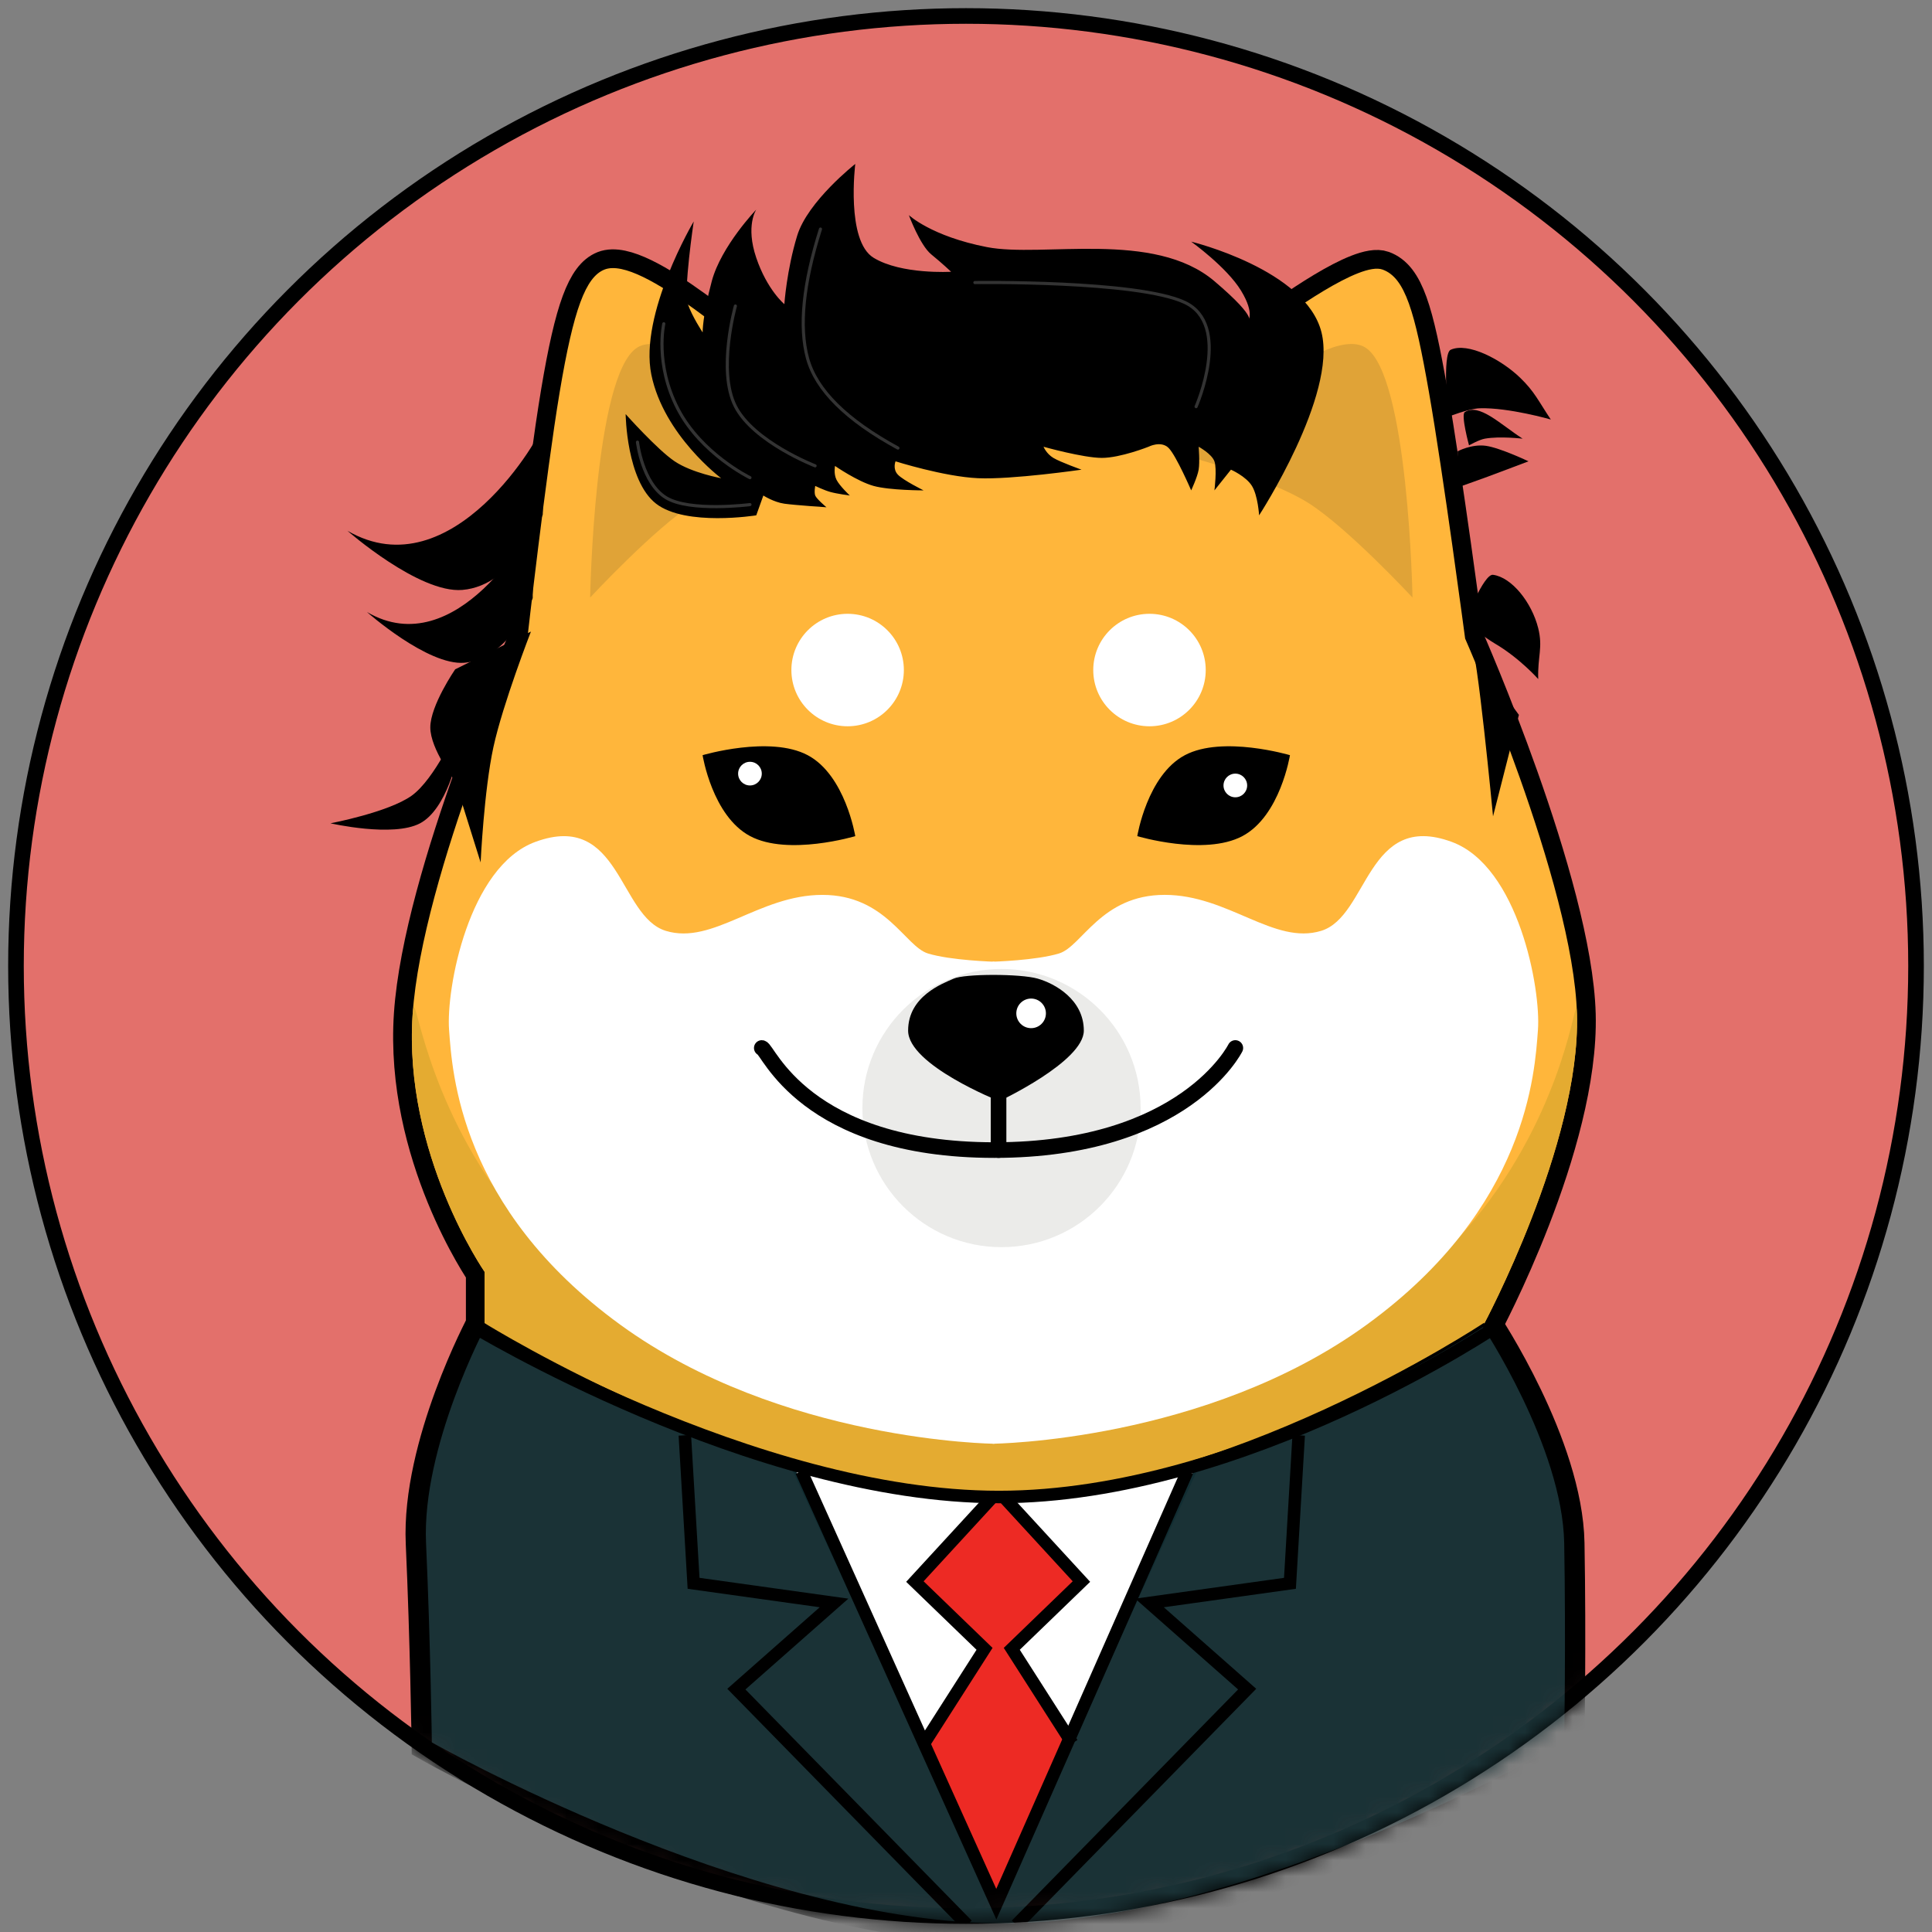
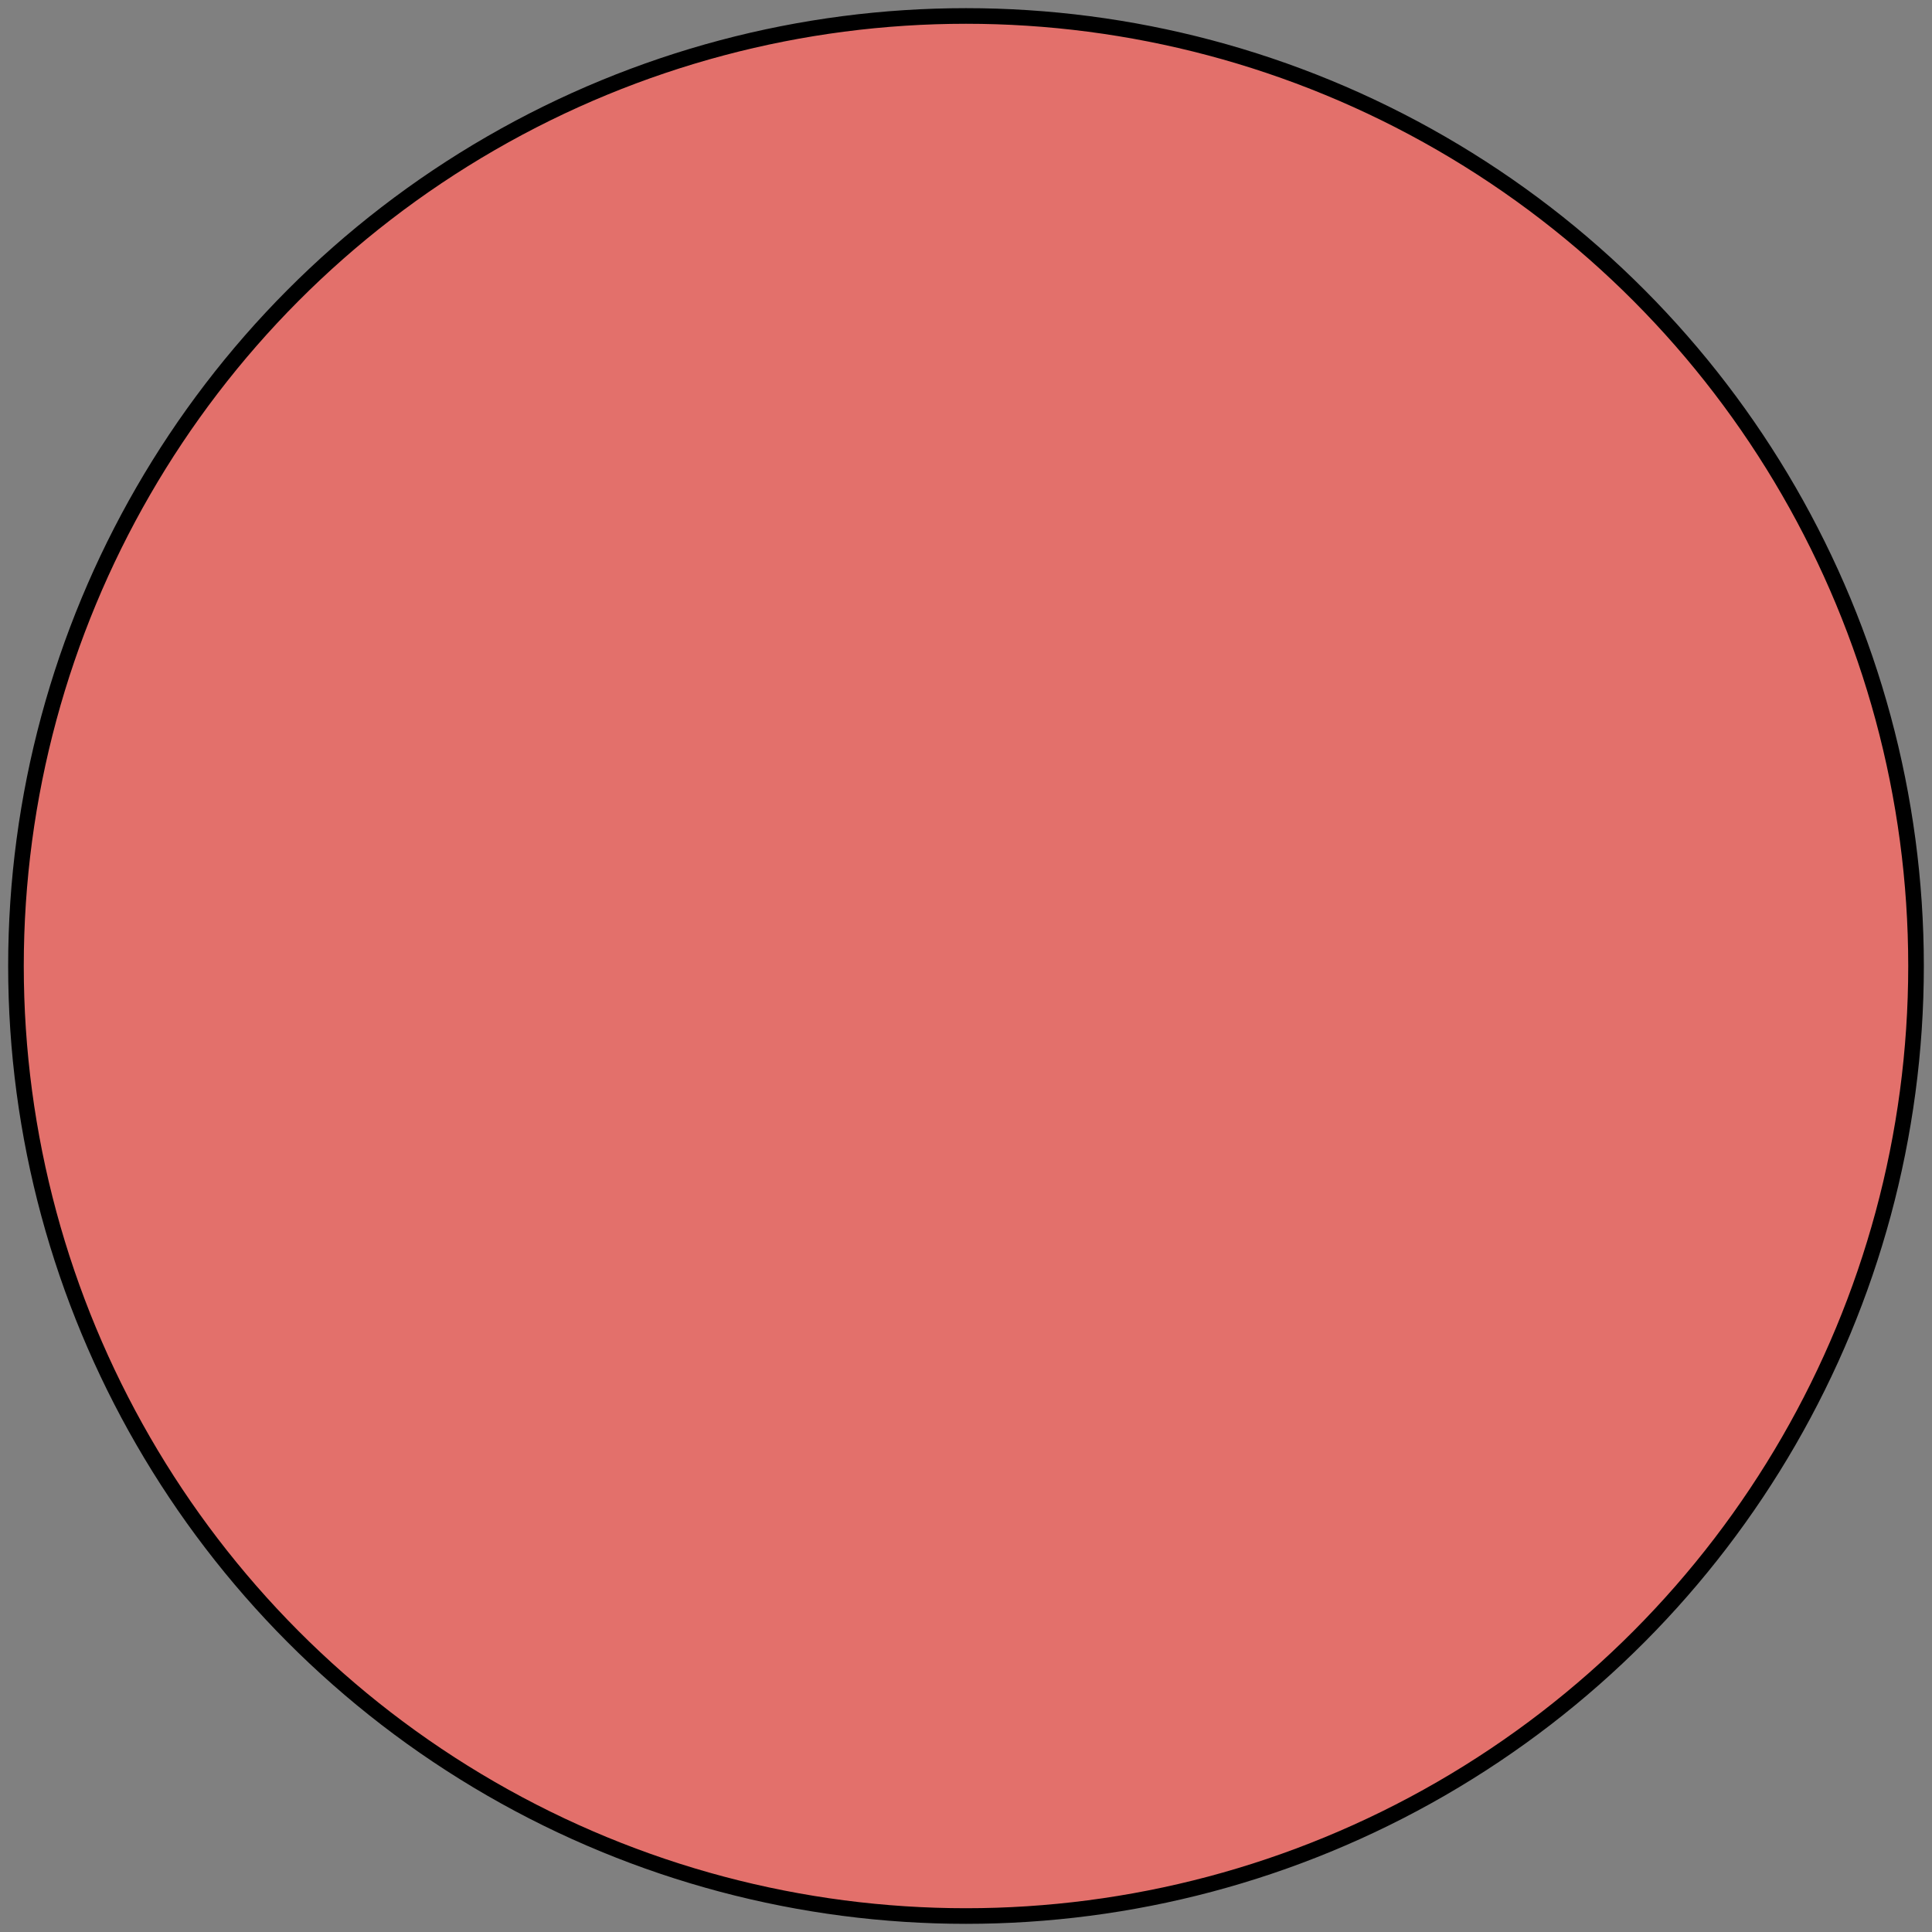
<svg xmlns="http://www.w3.org/2000/svg" width="121" height="121" viewBox="0 0 121 121" fill="none">
  <rect x="0" y="0" width="121" height="121" fill="#808080" stroke="none" />
  <circle cx="60.5" cy="60.5" r="59.5" fill="#E3706B" stroke="black" stroke-width="0.978" />
  <mask id="mask0" mask-type="alpha" maskUnits="userSpaceOnUse" x="0" y="0" width="121" height="121">
-     <circle cx="60.5" cy="60.5" r="59.5" fill="white" stroke="white" stroke-width="0.978" />
-   </mask>
+     </mask>
  <g mask="url(#mask0)">
    <path fill-rule="evenodd" clip-rule="evenodd" d="M30.353 82.985C30.353 82.985 26.309 90.55 26.585 96.649C26.861 102.748 26.95 109.184 26.95 109.184C26.95 109.184 46.689 120.373 62.399 120.557C78.109 120.741 98.063 109.184 98.063 109.184C98.063 109.184 98.171 102.748 98.063 96.649C97.954 90.55 92.91 82.985 92.91 82.985C92.91 82.985 76.626 93.756 62.168 93.756C47.71 93.756 30.353 82.985 30.353 82.985Z" fill="black" stroke="black" stroke-width="2.347" />
    <path fill-rule="evenodd" clip-rule="evenodd" d="M69.828 27.695C69.828 27.695 64.832 27.176 62.262 27.176C59.692 27.176 54.815 27.695 54.815 27.695C54.815 27.695 53.073 26.826 52.212 26.236C51.35 25.645 49.741 24.214 49.741 24.214C49.741 24.214 45.646 20.91 43.462 19.339C41.278 17.768 39.023 16.419 37.857 16.883C36.691 17.348 35.926 19.337 35.051 24.565C34.178 29.793 33.027 39.995 33.027 39.995C33.027 39.995 26.434 54.764 25.843 63.528C25.252 72.291 30.353 79.659 30.353 79.659V82.985C30.353 82.985 46 93.756 62.262 93.756C78.524 93.756 92.91 82.985 92.91 82.985C92.91 82.985 98.983 71.683 98.765 63.528C98.547 55.373 91.761 39.995 91.761 39.995C91.761 39.995 90.39 29.677 89.495 24.565C88.601 19.454 87.999 17.4 86.592 16.883C85.185 16.367 80.714 19.607 78.895 20.938C77.076 22.269 74.741 24.214 74.741 24.214C74.741 24.214 73.245 25.596 72.343 26.236C71.441 26.875 69.828 27.695 69.828 27.695Z" fill="black" stroke="black" stroke-width="2.347" />
    <path fill-rule="evenodd" clip-rule="evenodd" d="M69.828 27.695C69.828 27.695 64.832 27.176 62.262 27.176C59.692 27.176 54.815 27.695 54.815 27.695C54.815 27.695 53.073 26.826 52.212 26.236C51.35 25.645 49.741 24.214 49.741 24.214C49.741 24.214 45.646 20.91 43.462 19.339C41.278 17.768 39.023 16.419 37.857 16.883C36.691 17.348 35.926 19.337 35.051 24.565C34.178 29.793 33.027 39.995 33.027 39.995C33.027 39.995 26.434 54.764 25.843 63.528C25.252 72.291 30.353 79.659 30.353 79.659V82.985C30.353 82.985 46 93.756 62.262 93.756C78.524 93.756 92.91 82.985 92.91 82.985C92.91 82.985 98.983 71.683 98.765 63.528C98.547 55.373 91.761 39.995 91.761 39.995C91.761 39.995 90.39 29.677 89.495 24.565C88.601 19.454 87.999 17.4 86.592 16.883C85.185 16.367 80.714 19.607 78.895 20.938C77.076 22.269 74.741 24.214 74.741 24.214C74.741 24.214 73.245 25.596 72.343 26.236C71.441 26.875 69.828 27.695 69.828 27.695Z" fill="#FFB63B" />
    <path fill-rule="evenodd" clip-rule="evenodd" d="M25.843 63.528C25.252 72.291 30.353 79.659 30.353 79.659V82.985C30.353 82.985 46 93.756 62.262 93.756C78.524 93.756 92.91 82.985 92.91 82.985C92.91 82.985 98.983 71.683 98.765 63.528C98.656 59.456 97.757 88.531 62.277 88.371C26.797 88.21 26.139 59.14 25.843 63.528Z" fill="#E4AB31" />
    <path fill-rule="evenodd" clip-rule="evenodd" d="M71.227 52.367C71.227 52.367 71.845 48.549 74.208 47.296C76.57 46.042 80.789 47.296 80.789 47.296C80.789 47.296 80.186 51.106 77.808 52.367C75.431 53.628 71.227 52.367 71.227 52.367Z" fill="black" />
    <path fill-rule="evenodd" clip-rule="evenodd" d="M53.565 52.367C53.565 52.367 52.947 48.549 50.584 47.296C48.221 46.042 44.003 47.296 44.003 47.296C44.003 47.296 44.606 51.106 46.983 52.367C49.361 53.628 53.565 52.367 53.565 52.367Z" fill="black" />
    <circle cx="71.992" cy="41.964" r="3.522" fill="white" />
    <circle cx="53.086" cy="41.964" r="3.522" fill="white" />
    <path fill-rule="evenodd" clip-rule="evenodd" d="M62.278 60.232C62.278 60.232 59.557 60.156 58.118 59.716C56.679 59.275 55.486 56.046 51.504 56.046C47.523 56.046 44.651 59.206 41.697 58.298C38.744 57.39 38.848 50.777 33.533 52.725C29.351 54.257 27.929 61.929 28.126 64.518C28.322 67.107 28.758 75.633 38.848 82.966C48.937 90.299 62.278 90.421 62.278 90.421V60.232Z" fill="white" />
    <path fill-rule="evenodd" clip-rule="evenodd" d="M62.168 60.231C62.168 60.231 64.889 60.155 66.328 59.715C67.767 59.274 68.96 56.045 72.942 56.045C76.923 56.045 79.795 59.205 82.748 58.297C85.702 57.389 85.598 50.776 90.913 52.724C95.095 54.255 96.516 61.928 96.32 64.517C96.124 67.106 95.687 75.632 85.598 82.965C75.509 90.297 62.168 90.42 62.168 90.42V60.231Z" fill="white" />
    <circle opacity="0.398" cx="62.724" cy="69.397" r="8.712" fill="#CBCBC8" />
    <path fill-rule="evenodd" clip-rule="evenodd" d="M74.208 28.53C74.208 28.53 82.819 20.068 85.517 21.769C88.214 23.47 88.464 37.425 88.464 37.425C88.464 37.425 84.411 33.058 81.937 31.498C79.463 29.938 74.208 28.53 74.208 28.53Z" fill="#E0A337" />
    <path fill-rule="evenodd" clip-rule="evenodd" d="M51.216 28.53C51.216 28.53 42.604 20.068 39.907 21.769C37.209 23.47 36.96 37.425 36.96 37.425C36.96 37.425 41.013 33.058 43.487 31.498C45.96 29.938 51.216 28.53 51.216 28.53Z" fill="#E0A337" />
    <circle cx="77.368" cy="49.193" r="0.741" fill="white" />
    <circle cx="46.969" cy="48.452" r="0.741" fill="white" />
    <path fill-rule="evenodd" clip-rule="evenodd" d="M59.729 61.291C60.427 60.98 63.91 60.98 64.992 61.291C66.074 61.601 67.879 62.607 67.879 64.546C67.879 66.485 62.583 68.965 62.583 68.965C62.583 68.965 56.875 66.705 56.875 64.546C56.875 62.388 59.031 61.601 59.729 61.291Z" fill="black" />
-     <circle cx="64.578" cy="63.466" r="0.927" fill="white" />
    <path d="M47.71 65.635C48.087 65.635 50.347 72.029 62.277 72.029C74.208 72.029 77.368 65.635 77.368 65.635" stroke="black" stroke-width="0.978" stroke-linecap="round" />
    <path d="M62.539 67.334V72.029" stroke="black" stroke-width="0.978" stroke-linecap="round" />
-     <path fill-rule="evenodd" clip-rule="evenodd" d="M78.857 32.275C78.857 32.275 83.743 24.759 82.765 20.818C81.787 16.877 74.603 15.134 74.603 15.134C74.603 15.134 76.827 16.728 77.727 18.205C78.628 19.682 78.138 20.156 78.138 20.156C78.138 20.156 78.975 20.088 76.059 17.611C72.265 14.386 65.304 16.155 61.813 15.476C58.322 14.797 56.921 13.472 56.921 13.472C56.921 13.472 57.616 15.354 58.322 15.93C59.028 16.506 59.567 17.02 59.567 17.02C59.567 17.02 56.463 17.209 54.715 16.146C52.966 15.083 53.565 10.268 53.565 10.268C53.565 10.268 50.586 12.605 49.928 14.757C49.269 16.909 49.124 19.049 49.124 19.049C49.124 19.049 48.049 18.163 47.364 16.146C46.679 14.129 47.364 13.126 47.364 13.126C47.364 13.126 45.166 15.415 44.578 17.611C43.99 19.808 44.006 20.818 44.006 20.818C44.006 20.818 43.363 19.848 43.079 19.049C42.795 18.25 43.447 13.87 43.447 13.87C43.447 13.87 40.017 19.668 40.793 23.462C41.569 27.256 45.166 29.95 45.166 29.95C45.166 29.95 43.341 29.622 42.254 28.893C41.166 28.163 39.184 25.936 39.184 25.936C39.184 25.936 39.23 30.104 41.091 31.546C42.952 32.988 47.364 32.275 47.364 32.275L47.808 31.034C47.808 31.034 48.461 31.454 49.124 31.546C49.786 31.639 51.761 31.77 51.761 31.77C51.761 31.77 51.135 31.243 51.057 31.034C50.98 30.825 51.057 30.434 51.057 30.434C51.057 30.434 51.609 30.703 52.012 30.814C52.415 30.926 53.222 31.034 53.222 31.034C53.222 31.034 52.581 30.429 52.39 30.048C52.2 29.666 52.296 29.182 52.296 29.182C52.296 29.182 53.699 30.154 54.715 30.434C55.73 30.714 57.844 30.712 57.844 30.712C57.844 30.712 56.585 30.091 56.237 29.731C55.889 29.37 56.087 28.893 56.087 28.893C56.087 28.893 59.122 29.854 61.255 29.95C63.388 30.045 67.735 29.415 67.735 29.415C67.735 29.415 66.412 28.944 65.97 28.678C65.529 28.412 65.356 27.98 65.356 27.98C65.356 27.98 67.845 28.678 69.009 28.678C70.174 28.678 71.93 27.98 71.93 27.98C71.93 27.98 72.717 27.573 73.196 28.062C73.674 28.552 74.603 30.712 74.603 30.712C74.603 30.712 74.99 29.886 75.071 29.415C75.151 28.944 75.071 27.98 75.071 27.98C75.071 27.98 75.89 28.423 76.059 28.893C76.229 29.362 76.059 30.712 76.059 30.712L77.094 29.415C77.094 29.415 78.034 29.827 78.409 30.434C78.783 31.041 78.857 32.275 78.857 32.275Z" fill="black" />
    <path opacity="0.2" d="M51.386 14.346C50.305 17.764 50.035 20.463 50.576 22.444C51.117 24.425 53.004 26.298 56.237 28.062" stroke="white" stroke-width="0.196" stroke-linecap="round" />
    <path opacity="0.2" d="M61.056 17.696C61.056 17.696 71.222 17.549 74.195 18.938C77.168 20.328 74.911 25.467 74.911 25.467" stroke="white" stroke-width="0.196" stroke-linecap="round" />
    <path opacity="0.2" d="M46.057 19.165C46.057 19.165 44.915 23.211 46.057 25.447C47.198 27.684 51.047 29.174 51.047 29.174" stroke="white" stroke-width="0.196" stroke-linecap="round" />
    <path opacity="0.2" d="M41.573 20.277C41.573 20.277 40.993 22.773 42.451 25.599C43.909 28.426 46.969 29.916 46.969 29.916" stroke="white" stroke-width="0.196" stroke-linecap="round" />
    <path opacity="0.2" d="M39.925 27.691C39.925 27.691 40.217 30.248 41.706 31.167C43.194 32.086 46.969 31.603 46.969 31.603" stroke="white" stroke-width="0.196" stroke-linecap="round" />
    <path fill-rule="evenodd" clip-rule="evenodd" d="M92.004 27.893C92.004 27.893 91.481 25.97 91.74 25.808C92.65 25.237 93.934 26.55 95.361 27.474C95.361 27.474 93.929 27.305 92.991 27.474C92.631 27.538 92.004 27.893 92.004 27.893Z" fill="black" />
    <path fill-rule="evenodd" clip-rule="evenodd" d="M90.694 26.105C90.694 26.105 90.314 22.151 90.852 21.907C91.927 21.418 94.005 22.499 95.206 23.658C96.111 24.531 96.338 25.096 97.126 26.274C97.126 26.274 94.491 25.516 92.677 25.57C91.982 25.59 90.694 26.105 90.694 26.105Z" fill="black" />
    <path fill-rule="evenodd" clip-rule="evenodd" d="M91.742 38.96C91.742 38.96 92.923 35.922 93.508 36C94.678 36.155 95.933 37.726 96.338 39.345C96.642 40.565 96.293 41.112 96.338 42.529C96.338 42.529 95.172 41.209 93.605 40.293C93.005 39.943 91.742 38.96 91.742 38.96Z" fill="black" />
    <path fill-rule="evenodd" clip-rule="evenodd" d="M30.353 82.985C30.353 82.985 26.309 90.55 26.585 96.649C26.861 102.748 26.95 109.184 26.95 109.184C26.95 109.184 46.689 120.373 62.399 120.557C78.109 120.741 98.063 109.184 98.063 109.184C98.063 109.184 98.171 102.748 98.063 96.649C97.954 90.55 92.91 82.985 92.91 82.985C92.91 82.985 76.626 93.756 62.168 93.756C47.71 93.756 30.353 82.985 30.353 82.985Z" fill="#1A3236" stroke="black" stroke-width="0.196" />
    <path fill-rule="evenodd" clip-rule="evenodd" d="M62.399 119.259L75.041 91.733C75.041 91.733 66.345 93.756 62.168 93.756C58.315 93.756 49.564 91.733 49.564 91.733L62.399 119.259Z" fill="white" stroke="#112D32" stroke-width="0.196" />
-     <path fill-rule="evenodd" clip-rule="evenodd" d="M62.354 93.756L67.779 98.686L62.722 104.109L57.3 99.052L62.354 93.756Z" fill="#ED2A24" />
    <path fill-rule="evenodd" clip-rule="evenodd" d="M62.722 101.882L66.861 109.184L62.399 119.258L57.878 109.184L62.722 101.882Z" fill="#ED2A24" />
    <path fill-rule="evenodd" clip-rule="evenodd" d="M91.292 28.264C91.292 28.264 92.169 27.795 93.062 27.921C93.956 28.048 95.729 28.892 95.729 28.892C95.729 28.892 93.926 29.576 93.168 29.856C92.411 30.135 91.35 30.506 91.35 30.506L91.292 28.264Z" fill="black" />
    <path fill-rule="evenodd" clip-rule="evenodd" d="M33.364 32.655C33.364 33.091 28.577 41.607 22.984 38.331C22.984 38.331 26.788 41.701 29.089 41.508C31.922 41.269 33.364 37.458 33.364 37.458C33.364 37.458 33.364 32.218 33.364 32.655Z" fill="black" />
    <path fill-rule="evenodd" clip-rule="evenodd" d="M33.994 26.619C33.994 27.128 28.352 37.063 21.76 33.242C21.76 33.242 26.244 37.173 28.955 36.947C32.294 36.669 33.994 32.223 33.994 32.223C33.994 32.223 33.994 26.109 33.994 26.619Z" fill="black" />
    <path fill-rule="evenodd" clip-rule="evenodd" d="M33.252 39.555C33.252 39.555 31.494 44.075 30.904 46.784C30.314 49.492 30.101 54.013 30.101 54.013L28.508 48.928C28.508 48.928 26.95 46.931 26.95 45.556C26.95 44.182 28.508 41.919 28.508 41.919L33.252 39.555Z" fill="black" />
    <path fill-rule="evenodd" clip-rule="evenodd" d="M28.665 45.559C28.665 45.559 27.233 48.792 25.782 49.833C24.331 50.873 20.699 51.563 20.699 51.563C20.699 51.563 24.616 52.461 26.309 51.563C28.002 50.665 28.665 47.339 28.665 47.339V45.559Z" fill="black" />
    <path fill-rule="evenodd" clip-rule="evenodd" d="M92.12 40.296C92.491 40.406 93.508 51.127 93.508 51.127L95.128 44.773C95.128 44.773 91.749 40.186 92.12 40.296Z" fill="black" />
    <path d="M81.336 89.891L80.789 99.162L71.992 100.392L78.109 105.789L63.651 120.557" stroke="black" stroke-width="0.782" />
    <path d="M42.891 89.891L43.438 99.162L52.235 100.392L46.118 105.789L60.576 120.557" stroke="black" stroke-width="0.782" />
    <path d="M29.457 82.985C29.457 82.985 47.155 93.756 62.56 93.756C77.966 93.756 93.865 82.985 93.865 82.985" stroke="black" stroke-width="0.782" />
    <path d="M74.36 92.15L62.399 119.259L50.19 92.15" stroke="black" stroke-width="0.782" />
    <path d="M62.168 93.756L57.299 99.052L61.661 103.265L57.878 109.184" stroke="black" stroke-width="0.782" />
    <path d="M62.86 93.756L67.729 99.052L63.367 103.265L67.15 109.184" stroke="black" stroke-width="0.782" />
  </g>
</svg>